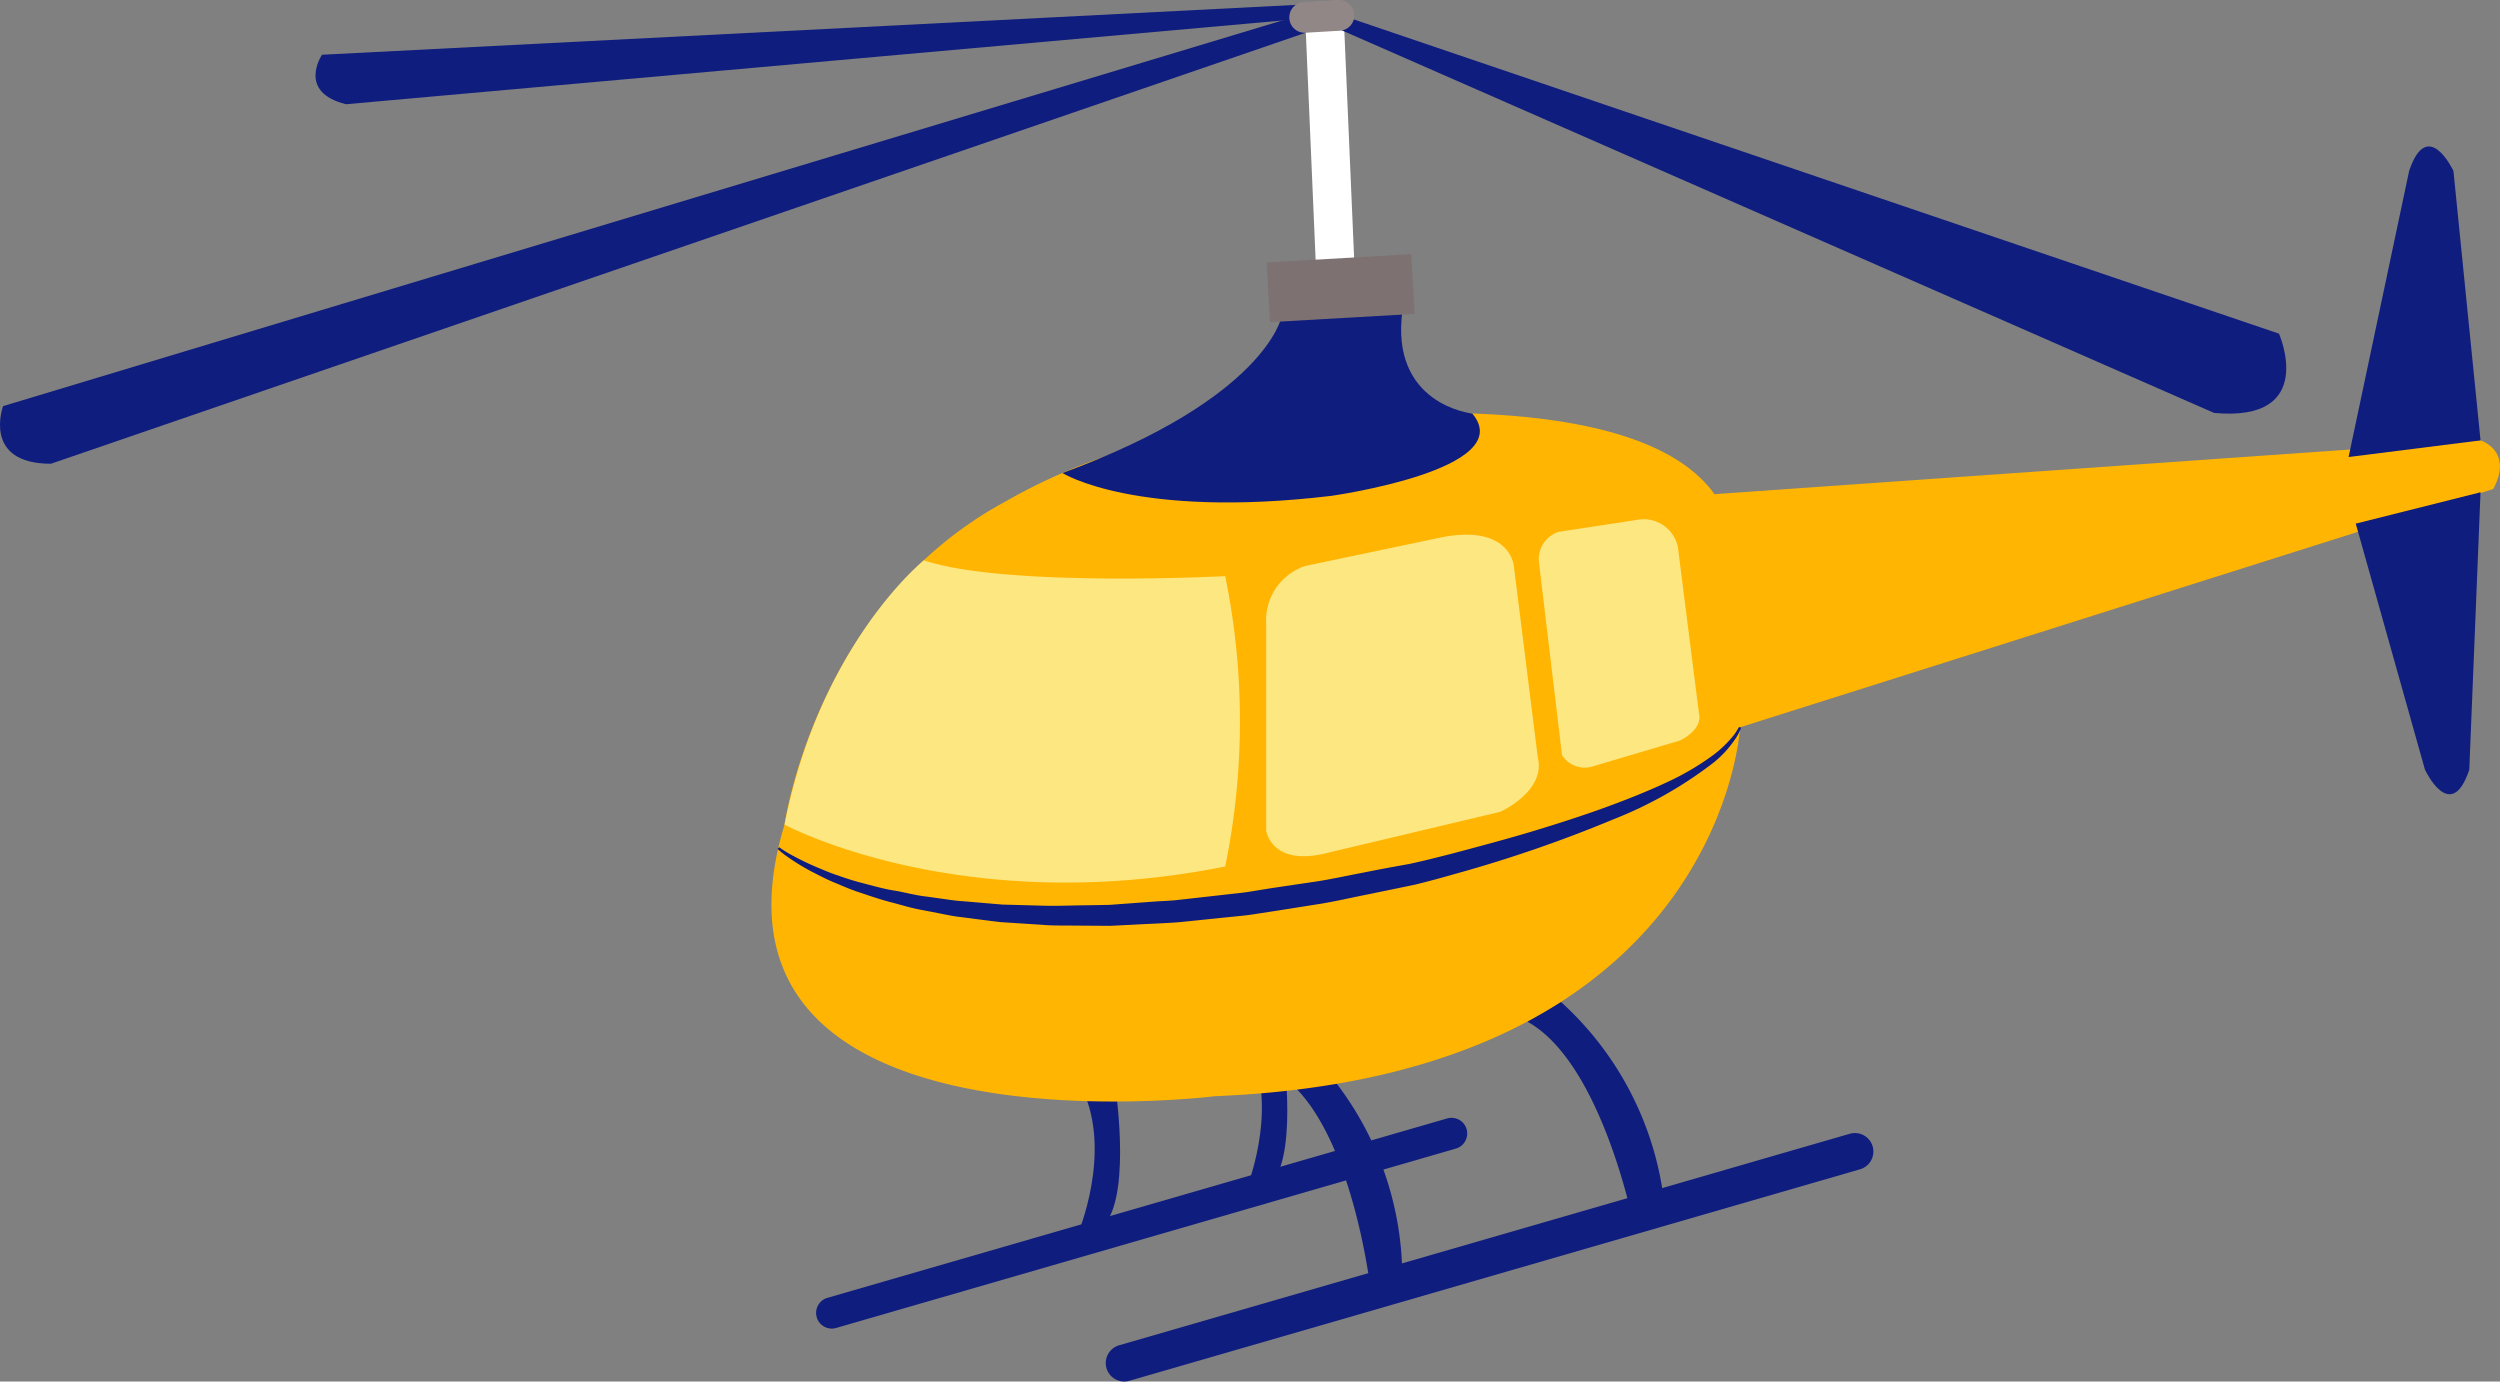
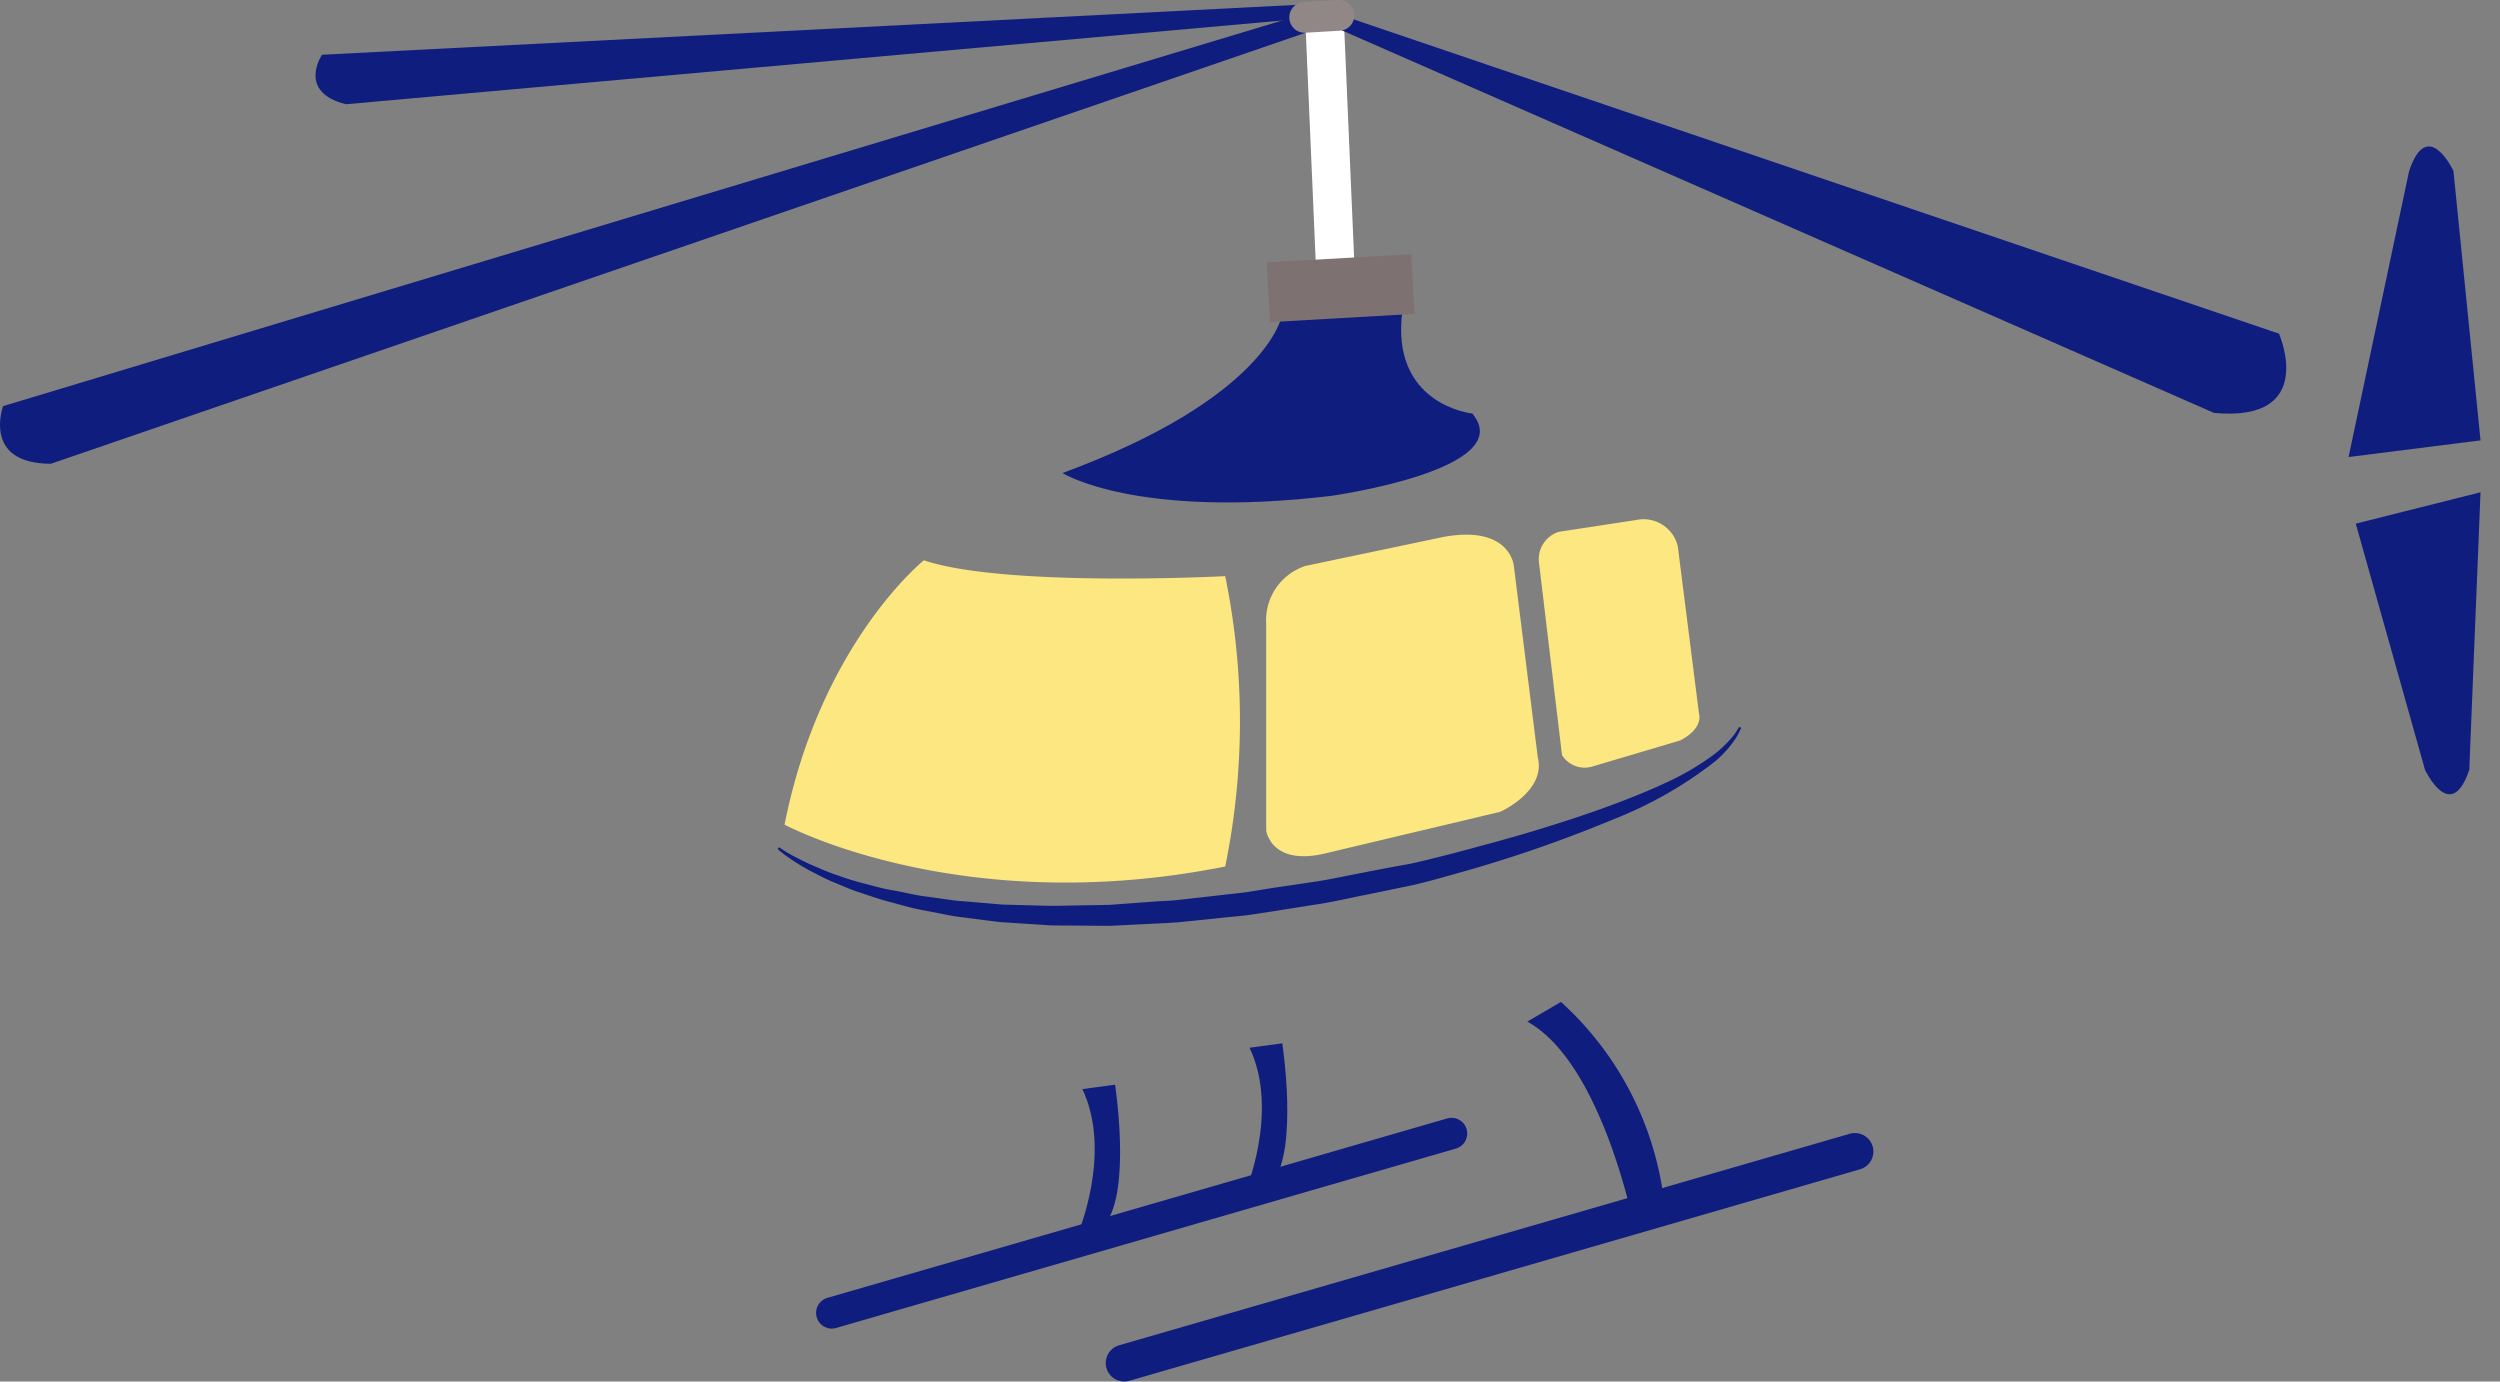
<svg xmlns="http://www.w3.org/2000/svg" width="182.401" height="100.796" viewBox="0 0 182.401 100.796">
  <rect x="0" y="0" width="182.401" height="100.796" fill="#808080" stroke="none" />
  <g transform="translate(-906.262 -8496.37)">
    <path d="M985.232,8575.831l2.385-.323s1.176,7.622-.677,10.108l-2.034.765S987.43,8580.462,985.232,8575.831Z" fill="#0f1d7f" />
    <path d="M997.43,8572.813l2.386-.322s1.176,7.621-.676,10.105l-2.035.767S999.629,8577.444,997.43,8572.813Z" fill="#0f1d7f" />
    <path d="M1013.265,8578.753a1.145,1.145,0,0,1-.781,1.417l-45.216,13.089a1.143,1.143,0,0,1-1.417-.781h0a1.143,1.143,0,0,1,.781-1.417l45.216-13.089a1.145,1.145,0,0,1,1.417.781Z" fill="#0f1d7f" />
-     <path d="M1002.175,8573.533a23.392,23.392,0,0,1,6.393,16.58l-2.259.7s-1.351-12.524-6.69-16.039Z" fill="#0f1d7f" />
    <path d="M1020.15,8569.472a23.386,23.386,0,0,1,7.653,16.036l-2.2.873s-2.313-12.383-7.909-15.475Z" fill="#0f1d7f" />
    <path d="M1042.891,8580.011a1.349,1.349,0,0,1-.92,1.671l-53.307,15.431a1.349,1.349,0,0,1-1.671-.919h0a1.35,1.35,0,0,1,.921-1.672l53.306-15.431a1.349,1.349,0,0,1,1.671.92Z" fill="#0f1d7f" />
-     <path d="M963.5,8556.537s2.244-16.075,16.075-23.551a41.985,41.985,0,0,1,14.3-5.047s30.467-5.327,37.476,4.485l55.887-3.925s2.43.748.934,3.552l-54.952,17.382s-1.308,25.422-38.318,26.916C994.906,8576.35,956.028,8581.21,963.5,8556.537Z" fill="#ffb501" />
    <path d="M1078.139,8534.575l5.051,17.957s1.881,4.02,3.232,0l.82-20.245Z" fill="#0f1d7f" />
    <path d="M1087.242,8528.5l-1.976-19.658s-1.882-4.019-3.233,0l-4.417,20.873Z" fill="#0f1d7f" />
    <rect width="2.812" height="18.04" transform="translate(1001.488 8497.636) rotate(-2.47)" fill="#fff" />
    <path d="M973.666,8537.251s-7.545,6.052-10.162,19.286c0,0,12.835,6.915,32.15,3.053a52.7,52.7,0,0,0,0-21.184S979.613,8539.245,973.666,8537.251Z" fill="#fce781" />
    <path d="M1001.511,8537.659a4.169,4.169,0,0,0-2.867,4.235v15.078s.361,2.68,4.486,1.62l12.586-2.991s3.364-1.49,2.742-3.984l-1.745-13.958s-.249-2.991-5.109-2.119Z" fill="#fce781" />
    <path d="M1019.979,8535.174a2.1,2.1,0,0,0-1.445,2.135l1.693,14.156a1.954,1.954,0,0,0,2.262.816l6.343-1.884s1.695-.753,1.383-2.01l-1.539-12.146a2.561,2.561,0,0,0-3.009-1.936Z" fill="#fce781" />
    <path d="M999.766,8519.476s-1.122,5.942-15.986,11.407c0,0,5.332,3.368,19.6,1.667,0,0,13.739-1.924,10.3-6.009,0,0-6.059-.622-5.087-7.574Z" fill="#0f1d7f" />
    <rect width="10.568" height="4.361" transform="translate(998.674 8515.52) rotate(-3.279)" fill="#7d7172" />
    <path d="M1000.332,8497.706,906.488,8526s-1.556,4.205,3.49,4.205l91.539-31.445Z" fill="#0f1d7f" />
    <path d="M1001.667,8496.682l-71.909,3.682s-1.85,2.725,1.75,3.611l70.82-6.333Z" fill="#0f1d7f" />
    <path d="M1004.23,8497.514l68.308,23.2s2.866,6.48-4.735,5.784l-64.522-28.3Z" fill="#0f1d7f" />
    <path d="M1005.072,8497.426a1.122,1.122,0,0,1-1.054,1.186l-2.5.147a1.12,1.12,0,0,1-1.185-1.053h0a1.12,1.12,0,0,1,1.053-1.187l2.5-.147a1.123,1.123,0,0,1,1.186,1.054Z" fill="#928787" />
    <path d="M963.107,8558.181a7.4,7.4,0,0,0,.694.451,20.107,20.107,0,0,0,2.1,1.029c.465.191.969.42,1.55.6a19.322,19.322,0,0,0,1.869.574c.677.174,1.385.382,2.162.507s1.559.355,2.417.447l1.3.182c.441.064.887.132,1.352.154l2.849.243,3.023.082c1.029.029,2.089-.024,3.16-.031l1.621-.029,1.646-.121,1.664-.123c.558-.041,1.119-.049,1.681-.114l3.393-.382c.568-.069,1.139-.117,1.707-.2l1.7-.276,3.411-.506c1.133-.181,2.251-.431,3.367-.64,1.113-.226,2.221-.429,3.318-.624,1.023-.222,2.129-.5,3.163-.767,2.088-.557,4.111-1.093,6.006-1.67s3.676-1.154,5.294-1.749,3.081-1.187,4.343-1.783a19.1,19.1,0,0,0,3.111-1.795,8.361,8.361,0,0,0,1.687-1.551,3.373,3.373,0,0,0,.34-.5l.111-.18.156.062s-.032.067-.095.2a3.6,3.6,0,0,1-.3.557,7.825,7.825,0,0,1-1.6,1.765,29.755,29.755,0,0,1-7.351,4.164,97.567,97.567,0,0,1-11.294,3.908c-1.054.3-2.121.6-3.222.863q-1.653.343-3.342.69c-1.126.222-2.255.484-3.4.679l-3.453.546-1.73.266c-.577.08-1.158.125-1.736.188l-3.451.354c-1.145.09-2.286.122-3.41.186l-1.676.083-1.655-.012-1.627-.012c-.538,0-1.07,0-1.6-.047l-3.081-.2c-1-.114-1.964-.249-2.9-.367-.47-.049-.925-.142-1.372-.231l-1.316-.257c-.866-.143-1.668-.4-2.443-.6s-1.489-.448-2.164-.676c-.681-.212-1.291-.483-1.86-.723-.575-.224-1.074-.494-1.532-.723a16.044,16.044,0,0,1-2.033-1.232,7.136,7.136,0,0,1-.662-.527Z" fill="#0f1d7f" />
  </g>
</svg>